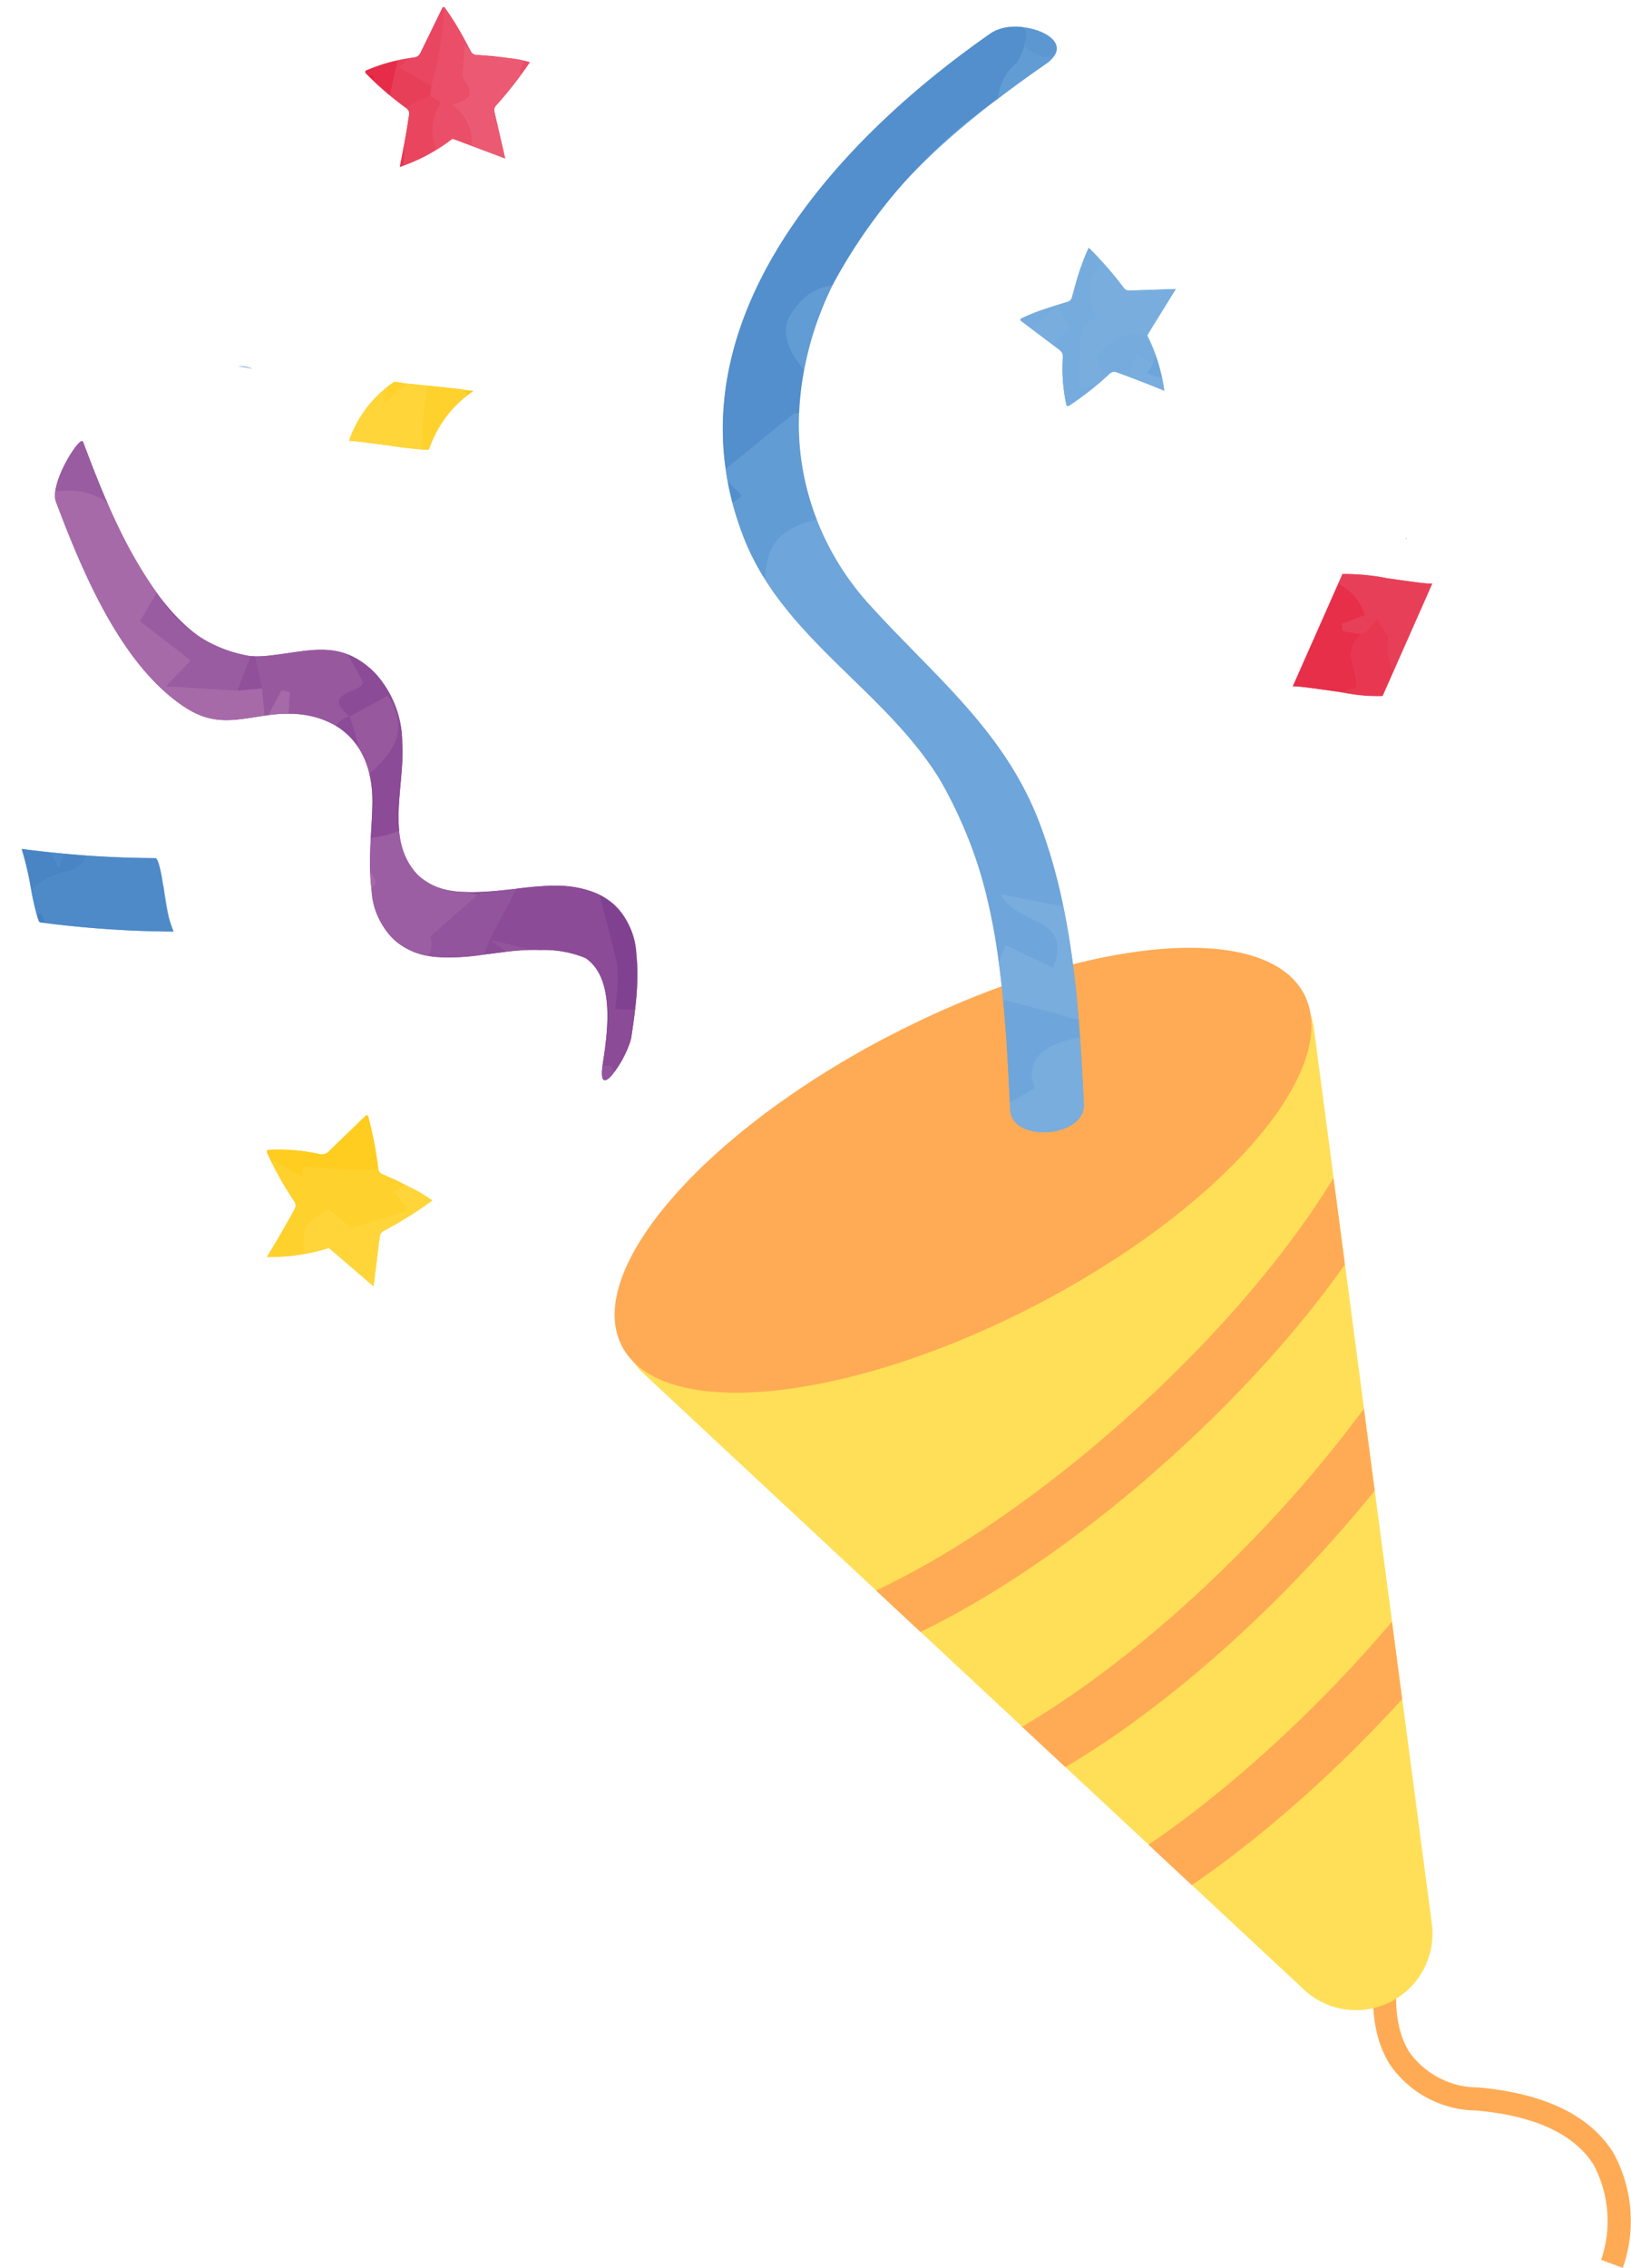
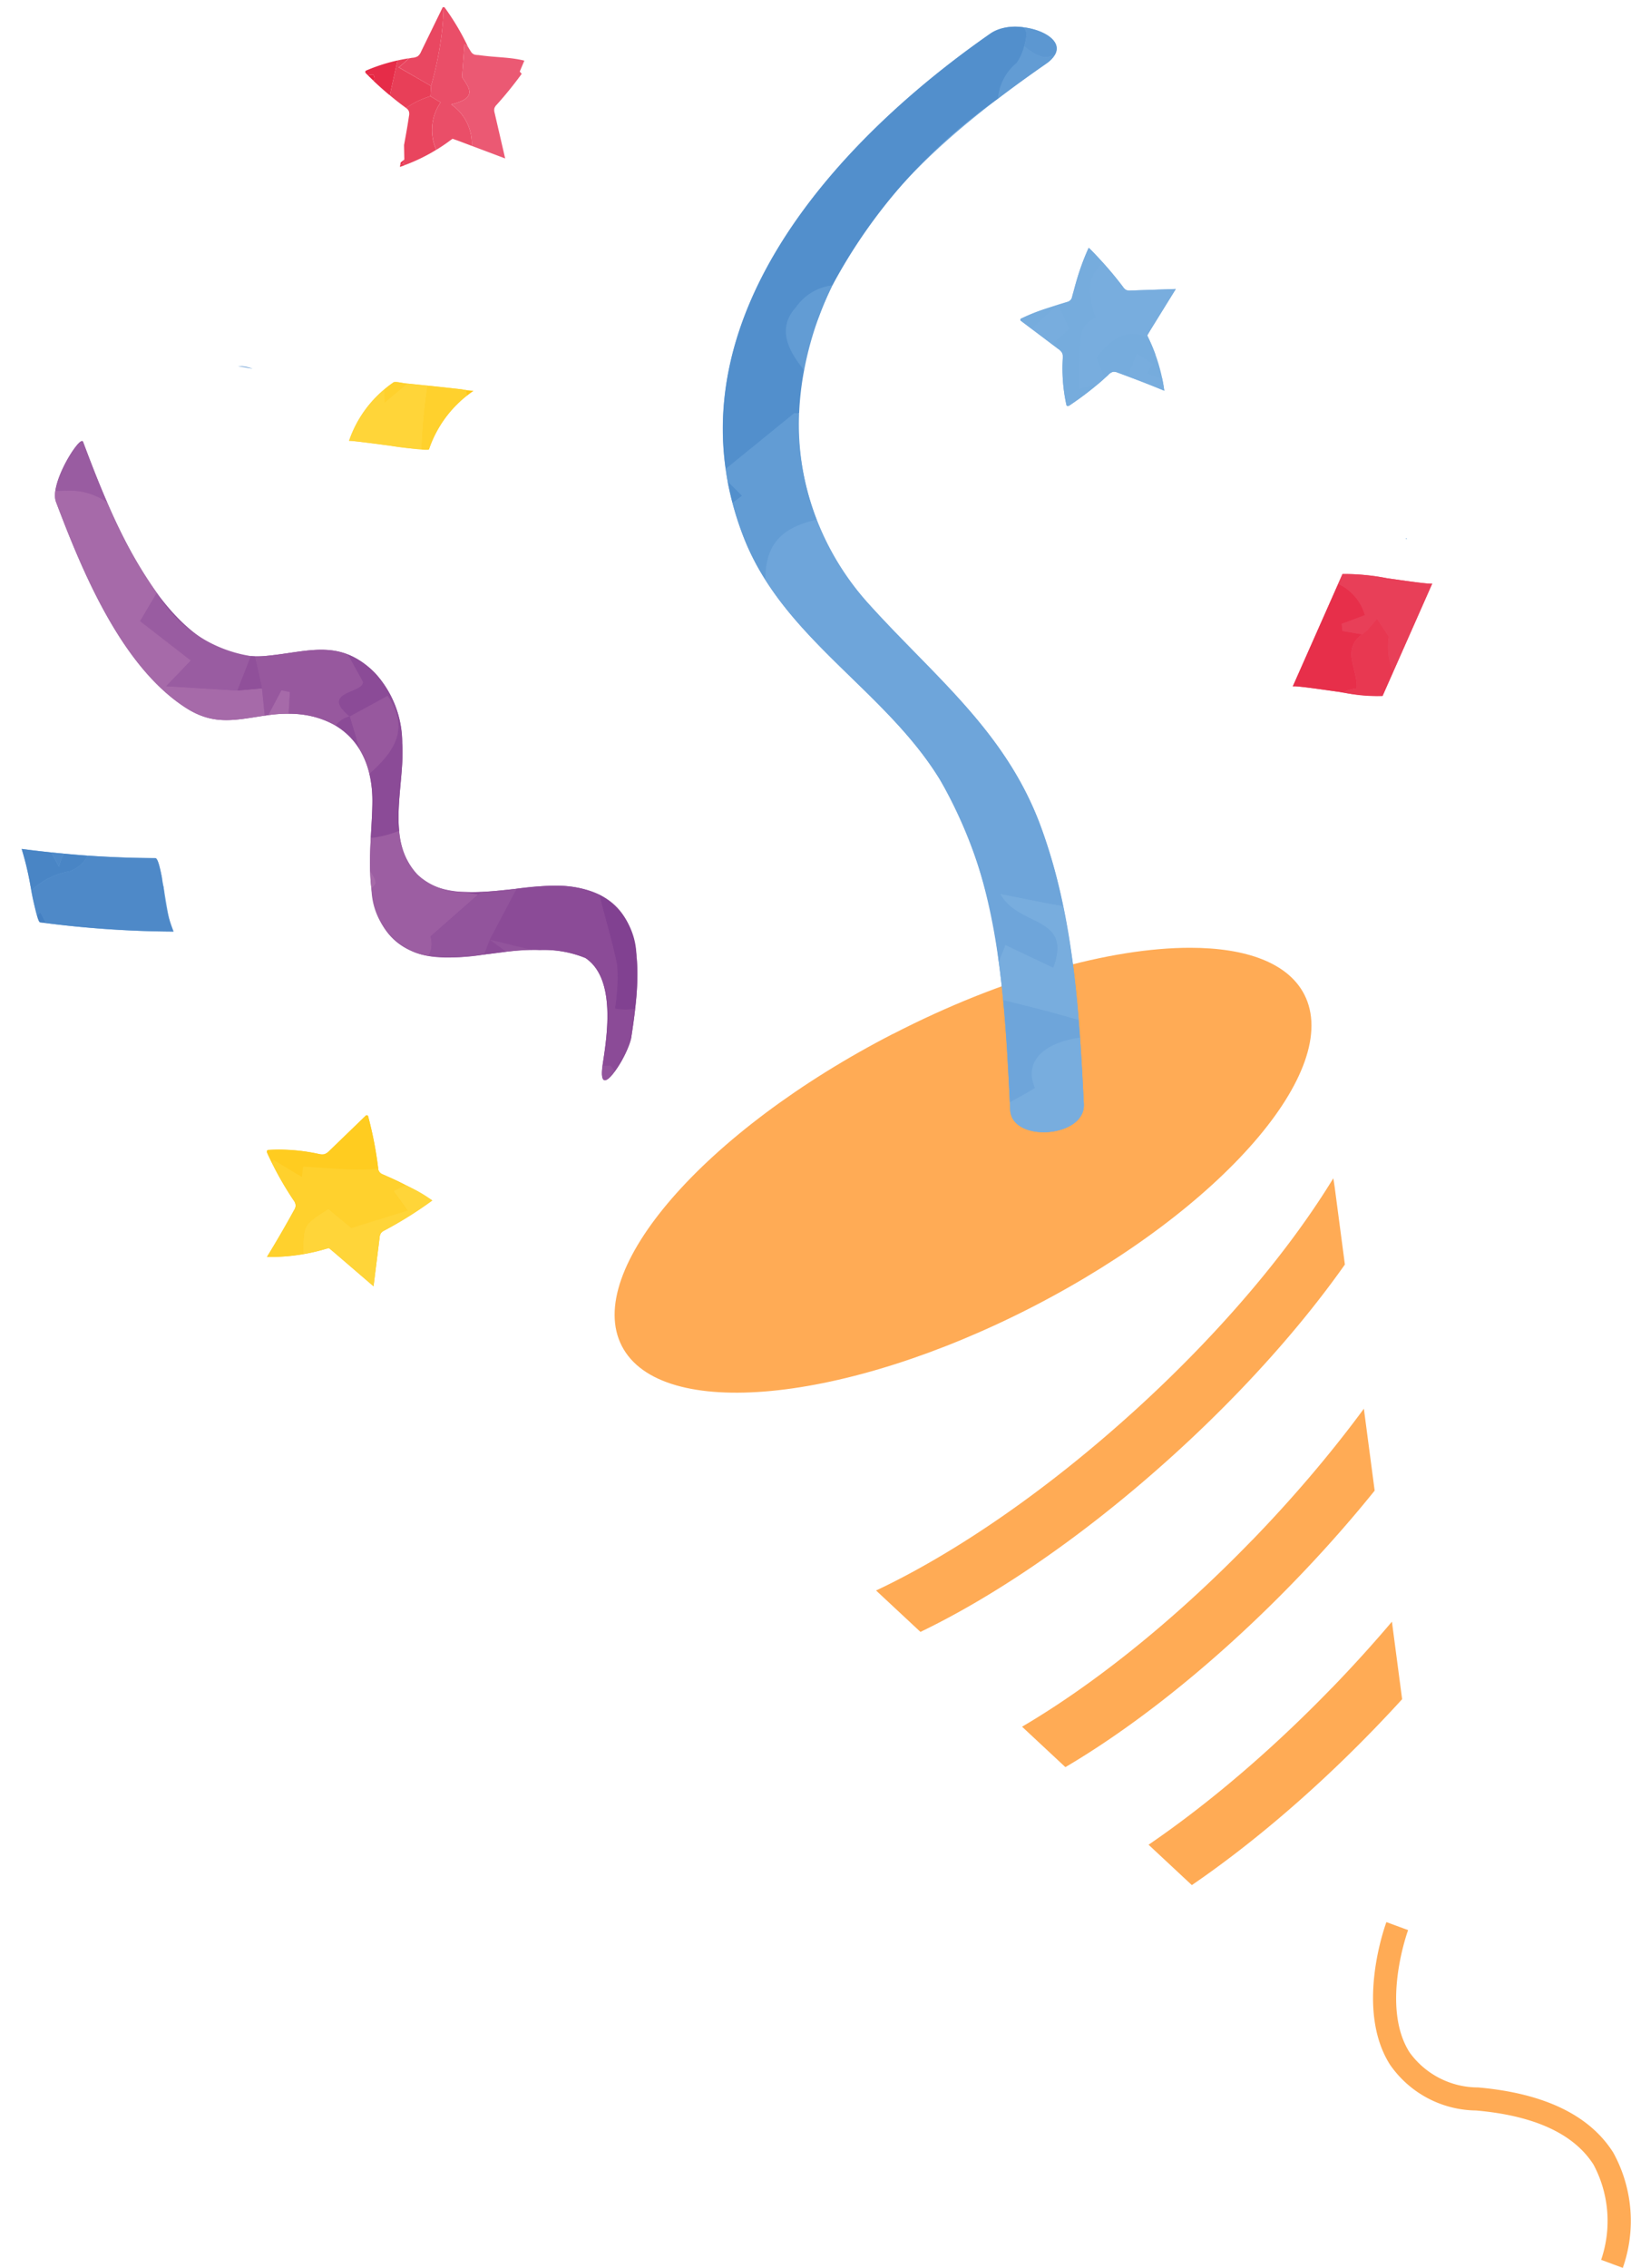
<svg xmlns="http://www.w3.org/2000/svg" width="72.843" height="101.245" viewBox="0 0 72.843 101.245">
  <defs>
    <clipPath id="clip-path">
      <path id="Path_29795" data-name="Path 29795" d="M3435.093,663.982l-12.254,6.313a7.989,7.989,0,0,0-1.79,12.945l19.9,18.559a5.542,5.542,0,0,0,9.274-4.777l-3.555-26.981a7.977,7.977,0,0,0-11.58-6.059" transform="translate(-3418.508 -663.088)" fill="none" />
    </clipPath>
    <clipPath id="clip-path-2">
      <path id="Path_29796" data-name="Path 29796" d="M3393.118,631.5c-8.417,4.335-13.835,10.573-12.1,13.933s9.957,2.569,18.372-1.766,13.836-10.573,12.105-13.933c-.723-1.4-2.577-2.082-5.1-2.082-3.527,0-8.365,1.322-13.269,3.848" transform="translate(-3380.691 -627.653)" fill="none" />
    </clipPath>
    <linearGradient id="linear-gradient" x1="-10.51" y1="2.787" x2="-10.507" y2="2.787" gradientUnits="objectBoundingBox">
      <stop offset="0" stop-color="#ff7555" />
      <stop offset="1" stop-color="#ffab55" />
    </linearGradient>
  </defs>
  <g id="Group_140677" data-name="Group 140677" transform="translate(-4.235 -6.905)">
    <g id="Group_140662" data-name="Group 140662" transform="translate(31.681 49.218)">
      <path id="Path_29790" data-name="Path 29790" d="M3711.656,1053.713a6.321,6.321,0,0,0-.427-5.147c-1.056-1.671-3.086-2.649-6.036-2.908a3.776,3.776,0,0,1-3.063-1.569c-1.3-2.046-.076-5.422-.063-5.455l-.969-.358c-.058.157-1.411,3.884.159,6.363a4.74,4.74,0,0,0,3.846,2.048c2.608.229,4.374,1.044,5.249,2.424a5.352,5.352,0,0,1,.336,4.243Z" transform="translate(-3666.625 -994.78)" fill="#ffab55" />
-       <path id="Path_29791" data-name="Path 29791" d="M3413.343,679.488,3383.866,652a3.415,3.415,0,0,1,.765-5.533L3408.844,634a3.415,3.415,0,0,1,4.95,2.59l5.265,39.958a3.415,3.415,0,0,1-5.715,2.944" transform="translate(-3382.558 -632.983)" fill="#ffdf57" />
      <g id="Group_140644" data-name="Group 140644" transform="translate(4.006 3.753)">
        <g id="Group_140643" data-name="Group 140643" clip-path="url(#clip-path)">
          <path id="Path_29792" data-name="Path 29792" d="M3438.42,670.823c7.555-6.846,12.165-14.4,11.289-18.056a2.724,2.724,0,0,1,1.149.735c2.638,2.912-2.138,11.54-10.67,19.271s-17.586,11.637-20.226,8.725a2.707,2.707,0,0,1-.619-1.215c3.556,1.232,11.522-2.614,19.077-9.461" transform="translate(-3419.255 -653.86)" fill="#ffab55" />
          <path id="Path_29793" data-name="Path 29793" d="M3494.184,718.928c7.091-7.327,11.2-15.161,10.082-18.756a2.717,2.717,0,0,1,1.195.658c2.824,2.733-1.378,11.655-9.385,19.928s-16.788,12.764-19.612,10.031a2.717,2.717,0,0,1-.7-1.172c3.63,1,11.326-3.363,18.416-10.689" transform="translate(-3469.703 -696.244)" fill="#ffab55" />
          <path id="Path_29794" data-name="Path 29794" d="M3527.719,781.27c7.091-7.326,11.2-15.161,10.082-18.756a2.715,2.715,0,0,1,1.194.658c2.824,2.733-1.377,11.655-9.385,19.928s-16.787,12.764-19.611,10.031a2.723,2.723,0,0,1-.7-1.172c3.629,1,11.326-3.363,18.417-10.689" transform="translate(-3499.685 -751.983)" fill="#ffab55" />
        </g>
      </g>
      <g id="Group_140646" data-name="Group 140646" transform="translate(0)">
        <g id="Group_140645" data-name="Group 140645" clip-path="url(#clip-path-2)">
          <rect id="Rectangle_1598" data-name="Rectangle 1598" width="33.939" height="21.141" transform="translate(-1.409 0)" fill="url(#linear-gradient)" />
        </g>
      </g>
    </g>
    <g id="Group_140663" data-name="Group 140663" transform="translate(0 60.368) rotate(-79)">
      <g id="Group_140625" data-name="Group 140625" transform="matrix(0.996, -0.087, 0.087, 0.996, 36.893, 13.017)">
        <path id="Path_29565" data-name="Path 29565" d="M2.866,2.225c0,.424.005.847.005,1.271s0,.847-.005,1.27a3.4,3.4,0,0,0-.013.526,5.167,5.167,0,0,0-2.806-1.7A11.268,11.268,0,0,1,.029,1.8C.029,1.656.085.009.047,0A5.167,5.167,0,0,1,2.853,1.7c.062.072.012.423.013.526" transform="translate(0 0)" fill="#ffd846" />
        <path id="Path_29566" data-name="Path 29566" d="M.971,1.011c0-.038,0-.076,0-.114C.97.793,1.02.442.958.37.846.239.728.117.606,0,.4.018.2.039,0,.07l.971.941" transform="translate(1.895 1.328)" fill="#ffd12d" />
        <path id="Path_29567" data-name="Path 29567" d="M2.612,1.841l.238-.08c.006-.112.013-.205.013-.189,0-.423.006-.847.005-1.27,0-.093,0-.187,0-.28A25.987,25.987,0,0,0,.01.054H0C0,.254.017.394.045.4A5.157,5.157,0,0,1,2.612,1.841" transform="translate(0.003 3.193)" fill="#ffd12d" />
        <path id="Path_29568" data-name="Path 29568" d="M.239.338A1.553,1.553,0,0,1,.238,0L0,.079C.081.163.162.248.239.338" transform="translate(2.614 4.954)" fill="#ffc818" />
        <path id="Path_29569" data-name="Path 29569" d="M2.87,3.215c0-.292,0-.584,0-.876L1.895,1.4c.2-.031.4-.052.606-.07A5.154,5.154,0,0,0,.047,0C.084.009.029,1.656.029,1.8c0,.105-.038.96-.027,1.451h.01A25.907,25.907,0,0,1,2.87,3.215" transform="translate(0 0)" fill="#ffd539" />
      </g>
      <g id="Group_140626" data-name="Group 140626" transform="matrix(0.996, -0.087, 0.087, 0.996, 11.018, 31.813)">
        <path id="Path_29649" data-name="Path 29649" d="M47.471,12.724C44.153,8.879,40.249,5.1,35.177,3.819A12.189,12.189,0,0,0,22.625,7.41c-2.9,3.237-4.985,6.636-9.015,8.634-3.792,1.88-8.018,2.581-12.161,3.224-1.483.23-2.065-3.016-.6-3.243,4.92-.764,10.28-1.559,14.347-4.672,3.689-2.825,5.518-7.567,9.733-9.791,8.889-4.69,18.03,2.066,23.654,8.584.91,1.055.185,4.078-1.108,2.578" transform="translate(0 0)" fill="#6ea5da" />
        <path id="Path_29650" data-name="Path 29650" d="M5.239,0C3.822.979,4.627,3.312,2.216,2.7L3,.468,2.219.251C1.661.389,1.1.512.535.627.371,1.792.214,2.939,0,4.074A41.376,41.376,0,0,0,5,2.849V2.83c.048-.817.137-1.631.243-2.83" transform="translate(5.155 14.57)" fill="#78adde" />
        <path id="Path_29651" data-name="Path 29651" d="M16.049.014c-.055,0-.1,0-.158,0-3.105,2.445-4.905,6.274-8.069,8.7A20.82,20.82,0,0,1,0,12.182l.782.217L0,14.629c2.411.614,1.606-1.719,3.023-2.7-.106,1.2-.194,2.013-.242,2.83,0,.006,0,.013,0,.019A24.781,24.781,0,0,0,6.239,13.4c4.03-2,6.114-5.4,9.015-8.634a12.243,12.243,0,0,1,3.531-2.749C18.336.718,17.63-.119,16.049.014" transform="translate(7.371 2.639)" fill="#6ea5da" />
        <path id="Path_29652" data-name="Path 29652" d="M0,.775c.251.352.521.76.755,1.048C1.8,1.222,2.781,1.9,3.2,3.589c.256-.045.511-.095.766-.142C4.183,2.313,4.34,1.166,4.5,0,3,.307,1.482.545,0,.775" transform="translate(1.186 15.197)" fill="#6ea5da" />
        <path id="Path_29653" data-name="Path 29653" d="M2.755.349C1.724-.416.791.2.019.979L0,1a14.842,14.842,0,0,1,2.442.406c.5.126.978.281,1.452.452A2.309,2.309,0,0,0,2.755.349" transform="translate(32.736 2.413)" fill="#629cd4" />
        <path id="Path_29654" data-name="Path 29654" d="M4.719,0c-.179.045-.358.087-.537.14L3.6.85,3.238.461a14.067,14.067,0,0,0-1.575.71A10.958,10.958,0,0,0,0,2.266c.053,0,.1,0,.158,0,1.581-.132,2.287.7,2.736,2.008A11.769,11.769,0,0,1,7.521,3c0-.073-.005-.149-.008-.214L4.719,0" transform="translate(23.262 0.391)" fill="#629cd4" />
        <path id="Path_29655" data-name="Path 29655" d="M2.247,2.343c-.358-.455-.113-.914.2-1.419A2.3,2.3,0,0,1,1.673.669,2.31,2.31,0,0,0,0,.007C.61.653,1.2,1.313,1.772,1.976a1.235,1.235,0,0,0,.475.367" transform="translate(45.699 10.749)" fill="#629cd4" />
        <path id="Path_29656" data-name="Path 29656" d="M19.391,11.411a2.3,2.3,0,0,0,.775.255c.539.107.758.029.838-.135A2.141,2.141,0,0,0,20.6,10.14C15.618,4.368,7.879-1.585,0,.384L2.8,3.172c0,.065,0,.141.007.214a13.24,13.24,0,0,1,1.953.02l.019-.021c.771-.774,1.705-1.394,2.735-.63A2.308,2.308,0,0,1,8.649,4.265a24.072,24.072,0,0,1,9.07,6.485,2.31,2.31,0,0,1,1.673.662" transform="translate(27.981 0.006)" fill="#528fcc" />
        <path id="Path_29657" data-name="Path 29657" d="M.943,0C.629.093.314.2,0,.321L.366.709.943,0" transform="translate(26.501 0.531)" fill="#528fcc" />
        <path id="Path_29658" data-name="Path 29658" d="M1.941,1.048C1.706.76,1.437.352,1.186,0L.846.053c-1.462.227-.88,3.473.6,3.243.978-.152,1.96-.308,2.939-.481C3.967,1.121,2.983.447,1.941,1.048" transform="translate(0 15.972)" fill="#78adde" />
        <path id="Path_29659" data-name="Path 29659" d="M.378.135c-.314.5-.559.963-.2,1.419C.8,1.791,1.205.911,1.216,0c-.08.164-.3.242-.838.135" transform="translate(47.769 11.538)" fill="#5c97d1" />
      </g>
      <g id="Group_140629" data-name="Group 140629" transform="matrix(0.996, -0.087, 0.087, 0.996, 8.737, 2.616)">
        <path id="Path_29537" data-name="Path 29537" d="M2.026,28.141c3.175.152,6.577.086,6.41-3.776-.082-1.9-1.515-4.933-.164-6.5,1.382-1.605,3.933-.946,5.758-1.273A4.622,4.622,0,0,0,17,15.069c1.424-1.739.63-3.075.258-4.955C16.4,5.778,22.77,2.586,25.915,1,26.222.845,23.9-.311,23.123.081c-2.929,1.476-7,3.66-8.546,6.742-.695,1.385-.265,2.331.076,3.728.636,2.609-.475,4.683-3.326,4.984-2.15.227-5.812-.185-6.54,2.617-.428,1.649.622,3.862.694,5.511a4.93,4.93,0,0,1-.141,2.071C4.574,27.187,2.021,27.06.722,27c-1.928-.092.528,1.106,1.3,1.143" transform="translate(0 0)" fill="#8b4b97" />
        <path id="Path_29538" data-name="Path 29538" d="M2.373,1.9l.078.034A3.133,3.133,0,0,0,5,0c-1,.363-1.991.786-3.009,1.109a8.565,8.565,0,0,1-1.976.112,2.607,2.607,0,0,0,.089.9,11.472,11.472,0,0,0,2.244-.164c.009-.02.02-.041.028-.058" transform="translate(3.214 26.056)" fill="#814191" />
        <path id="Path_29539" data-name="Path 29539" d="M.632,0C-.281-.024-.077.275.441.576L.68.356Q.656.179.632,0" transform="translate(0.007 26.995)" fill="#92549c" />
        <path id="Path_29540" data-name="Path 29540" d="M4.755,5.767c1.018-.323,2-.746,3.009-1.109a4.335,4.335,0,0,0,.225-1.691A12.5,12.5,0,0,0,7.647.952L5.26,0h0L5.01,1.837l-.022-.008c.019.148.04.3.046.437a4.932,4.932,0,0,1-.141,2.071C4.126,5.789,1.574,5.662.274,5.6c-.032,0-.054,0-.084,0l.048.354L0,6.174a4.565,4.565,0,0,0,1.579.57c.429.021.861.036,1.289.04a2.607,2.607,0,0,1-.089-.9,8.575,8.575,0,0,0,1.976-.112" transform="translate(0.448 21.398)" fill="#8b4b97" />
        <path id="Path_29541" data-name="Path 29541" d="M.689.185,0,0C.077.328.155.652.227.971L.688.186h0" transform="translate(5.02 21.214)" fill="#8b4b97" />
        <path id="Path_29542" data-name="Path 29542" d="M0,.69.135.835A8.1,8.1,0,0,1,.048,0Q.025.345,0,.69Z" transform="translate(7.657 19.985)" fill="#8b4b97" />
        <path id="Path_29543" data-name="Path 29543" d="M4.35,3a4.622,4.622,0,0,0,2.965-1.52,3.532,3.532,0,0,0,.708-1.3c-.369.256-.746.524-1.148.8-.35.052-.514-.868-.9-.969a.311.311,0,0,0-.233.037.717.717,0,0,0-.138.1,2.054,2.054,0,0,0-.324.4v0h0L6.377,2.137c-1.4,1.182-2.494.508-3.553-.449a5.19,5.19,0,0,1-1.178.262C1.158,2,.591,2.02,0,2.051c0,.034,0,.068.007.1A4.85,4.85,0,0,0,.436,3.278C1.705,3.02,3.177,3.214,4.35,3" transform="translate(9.682 13.586)" fill="#8b4b97" />
        <path id="Path_29544" data-name="Path 29544" d="M0,.058C.036.051.071.041.106.034L.028,0C.021.017.009.038,0,.058" transform="translate(5.559 27.959)" fill="#8b4b97" />
        <path id="Path_29545" data-name="Path 29545" d="M.874,3.117,2.959,5.038h0q.024-.345.048-.69a2.928,2.928,0,0,1,.568-2.122,3.149,3.149,0,0,1,1.844-1A4.857,4.857,0,0,1,4.991.1C4.986.068,4.985.034,4.983,0c-.491.026-1,.061-1.5.129-.215.194-.45.337-.542.294A1.179,1.179,0,0,1,2.72.269,3.137,3.137,0,0,0,.09,2.515a3.249,3.249,0,0,0-.09.6,1.077,1.077,0,0,0,.874,0" transform="translate(4.698 15.637)" fill="#9c5ea2" />
        <path id="Path_29546" data-name="Path 29546" d="M.476,4.493a2.066,2.066,0,0,1,.324-.4.716.716,0,0,1,.138-.1.311.311,0,0,1,.233-.037c.383.1.547,1.021.9.969.4-.275.779-.543,1.148-.8.325-1.174-.176-2.264-.45-3.65A4.012,4.012,0,0,1,2.7,0L1.313.464.114.718c.013.051.026.1.039.152l1.164.468q-.018.193-.035.385l-.973.045A4.115,4.115,0,0,1,0,3.919a1.1,1.1,0,0,1,.476.574" transform="translate(14.489 9.637)" fill="#97589e" />
        <path id="Path_29547" data-name="Path 29547" d="M1.019,2.645,3.406,3.6c-.112-.5-.225-1.022-.3-1.53l-.135-.145L.883,0A1.077,1.077,0,0,1,.009,0,8.642,8.642,0,0,0,.33,2.461l.689.184h0" transform="translate(4.689 18.753)" fill="#92549c" />
        <path id="Path_29548" data-name="Path 29548" d="M0,0" transform="translate(5.709 21.398)" fill="#92549c" />
        <path id="Path_29549" data-name="Path 29549" d="M3.553,1.589,2.459,0,1.038.592A3.737,3.737,0,0,1,0,1.14c1.059.957,2.156,1.631,3.553.449" transform="translate(12.506 14.134)" fill="#97589e" />
        <path id="Path_29550" data-name="Path 29550" d="M.461,0,0,.785c.082.36.146.708.189,1.042l.022.008L.461,0" transform="translate(5.247 21.399)" fill="#92549c" />
        <path id="Path_29551" data-name="Path 29551" d="M0,0H0" transform="translate(5.708 21.398)" fill="#92549c" />
        <path id="Path_29552" data-name="Path 29552" d="M.047,0Q.024.345,0,.69" transform="translate(7.659 19.985)" fill="none" stroke="#92549c" stroke-linecap="round" stroke-linejoin="round" stroke-width="0" />
        <path id="Path_29553" data-name="Path 29553" d="M0,2.352C.945,1.818,1.848,1.363,2.577,1,2.835.866,1.246.034.267,0,.283.166.3.334.329.5A2.9,2.9,0,0,1,0,2.352" transform="translate(23.338 0.004)" fill="#995ca1" />
        <path id="Path_29554" data-name="Path 29554" d="M1.253,2.437,0,1.463c.014.324.027.626.04.911.037.856.068,1.565.1,2.273l1.593.438A5.987,5.987,0,0,1,4.1.608L2.768,0,1.253,2.437" transform="translate(15.451 4.379)" fill="#995ca1" />
        <path id="Path_29555" data-name="Path 29555" d="M1.385,9.023h0c-.031-.708-.062-1.417-.1-2.273-.013-.285-.026-.587-.04-.911L2.5,6.813,4.013,4.376l1.332.608A21.312,21.312,0,0,1,9.133,2.353,2.9,2.9,0,0,0,9.462.5C9.437.335,9.416.167,9.4,0a1.016,1.016,0,0,0-.482.076c-2.929,1.477-7,3.66-8.546,6.742C-.289,8.138.068,9.062.4,10.352L1.6,10.1q-.105-.538-.212-1.075" transform="translate(14.206 0.003)" fill="#a66aa9" />
        <path id="Path_29556" data-name="Path 29556" d="M.769,0C.507.036.25.081,0,.139A1.176,1.176,0,0,0,.227.294C.318.337.553.194.769,0" transform="translate(7.418 15.766)" fill="#a66aa9" />
        <path id="Path_29557" data-name="Path 29557" d="M1.164.468,0,0,.011.044A6.113,6.113,0,0,1,.156.9L1.129.854q.018-.193.035-.385" transform="translate(14.642 10.507)" fill="#a66aa9" />
        <path id="Path_29558" data-name="Path 29558" d="M1.422.577v0A1.1,1.1,0,0,0,.945,0,3.115,3.115,0,0,1,0,1.17L1.421.578h0" transform="translate(13.544 13.556)" fill="#8b4b97" />
        <path id="Path_29559" data-name="Path 29559" d="M1.6.611C1.6.553,1.595.5,1.593.438L0,0,.212,1.075,1.6.611" transform="translate(15.591 9.026)" fill="#90509a" />
        <path id="Path_29674" data-name="Path 29674" d="M.045,0Q.018.345,0,.663A2.006,2.006,0,0,0,.045,0" transform="translate(29.957 7.531)" fill="#5792ce" />
      </g>
      <g id="Group_140628" data-name="Group 140628" transform="translate(13.982 9.586) rotate(-115)">
        <path id="Path_29672" data-name="Path 29672" d="M.09,3.378A46.815,46.815,0,0,1,5.783,5.222,13.416,13.416,0,0,1,5.8,3.533a7.19,7.19,0,0,0-.017-1.689A46.808,46.808,0,0,0,.09,0C.336.063-.2,3.3.09,3.378" transform="translate(0 0)" fill="#6ea5da" />
        <path id="Path_29673" data-name="Path 29673" d="M1.554,1.438c.415.151.829.306,1.241.469A13.412,13.412,0,0,1,2.812.218c0-.031,0-.11.01-.218A3.294,3.294,0,0,1,.949.418,1.517,1.517,0,0,0,0,.9c.339.11.676.228,1.012.346A2.026,2.026,0,0,0,1.366.729c.067.256.129.487.188.709" transform="translate(2.989 3.315)" fill="#4985c5" />
        <path id="Path_29675" data-name="Path 29675" d="M5.81,3.315c.016-.3.044-.808.033-1.144l-.184.1c-.032-.154-.09-.353-.136-.527A46.819,46.819,0,0,0,.089,0,6.4,6.4,0,0,1,.045,2.02a1.28,1.28,0,0,1-.029.424c-.03.512-.027.91.073.935q1.465.373,2.9.838a1.518,1.518,0,0,1,.949-.483A3.3,3.3,0,0,0,5.81,3.315" transform="translate(0.001 0)" fill="#4e89c8" />
        <path id="Path_29676" data-name="Path 29676" d="M.353,0A2.026,2.026,0,0,1,0,.518C.18.581.362.643.541.709.482.487.42.256.353,0" transform="translate(4.001 4.045)" fill="#4e89c8" />
        <path id="Path_29677" data-name="Path 29677" d="M.319.426C.314.244.3.113.259.1.173.064.086.034,0,0,.045.174.1.373.136.527l.184-.1" transform="translate(5.524 1.746)" fill="#4480c2" />
      </g>
      <g id="Group_140630" data-name="Group 140630" transform="matrix(0.996, -0.087, 0.087, 0.996, 34.156, 56.485)">
        <g id="Group_140627" data-name="Group 140627" transform="translate(0 0)">
          <path id="Path_29589" data-name="Path 29589" d="M5.312,3.7c0,.168-.087,2-.02,2.017L.066,4.034a9.938,9.938,0,0,1-.02-2.017c0-.167.087-2,.02-2.017L5.292,1.684A9.961,9.961,0,0,1,5.312,3.7" fill="#ea526d" />
          <path id="Path_29590" data-name="Path 29590" d="M2.37,1.333,1.875.343l-.314.07q-.027.442-.055.884l0,.009L1.7,1.5l.566.391.08.047-.082-.044-.148.121-.6.492A2.709,2.709,0,0,0,0,2.862L4.091,4.18c-.067-.022.02-1.849.02-2.017A9.95,9.95,0,0,0,4.091.146L3.637,0A2.2,2.2,0,0,1,2.37,1.333" transform="translate(1.201 1.538)" fill="#e83f58" />
          <path id="Path_29591" data-name="Path 29591" d="M.047.034C.079.374.01,1.829.01,1.978c0,.035,0,.131-.01.262a1.254,1.254,0,0,1,.235.572c.85-.02,1.629-.883,2.437-.016l.054-.884.314-.07.495.991A2.2,2.2,0,0,0,4.8,1.5L.151,0C.116.01.083.025.047.034" transform="translate(0.035 0.039)" fill="#e72f4a" />
          <path id="Path_29592" data-name="Path 29592" d="M3.321,1.271l.148-.121,0,0L2.9.757,2.712.565l0-.009C1.9-.31,1.121.552.27.572A1.254,1.254,0,0,0,.035,0a6.893,6.893,0,0,0,.03,1.755L1.2,2.121a2.708,2.708,0,0,1,1.521-.358l.6-.492" transform="translate(0 2.279)" fill="#e83851" />
          <path id="Path_29593" data-name="Path 29593" d="M0,0C.007,0,.013.03.017.073.053.064.085.049.121.039L0,0" transform="translate(0.066 0)" fill="#e6233e" />
          <path id="Path_29594" data-name="Path 29594" d="M.193.192,0,0" transform="translate(2.712 2.843)" fill="none" stroke="#e72f4a" stroke-linecap="round" stroke-linejoin="round" stroke-width="0" />
          <line id="Line_1" data-name="Line 1" transform="translate(2.712 2.843)" fill="none" stroke="#e72f4a" stroke-linecap="round" stroke-linejoin="round" stroke-width="0" />
          <path id="Path_29595" data-name="Path 29595" d="M0,0,.082.047,0,0Z" transform="translate(3.468 3.426)" fill="#e83851" />
        </g>
        <path id="Path_29680" data-name="Path 29680" d="M.047.014.012,0,0,.07.047.014" transform="translate(7.14 4.325)" fill="#78adde" />
      </g>
      <g id="Group_140624" data-name="Group 140624" transform="matrix(0.996, -0.087, 0.087, 0.996, 44.374, 41.73)">
        <path id="Path_29678" data-name="Path 29678" d="M.041,2.586A13.562,13.562,0,0,0,1.579,4.166a.426.426,0,0,1,.156.2.413.413,0,0,1-.016.2q-.267,1.086-.585,2.158A7.782,7.782,0,0,0,3.4,5.773l.11-.064.235.108,1.96.941-.28-2a.411.411,0,0,1,.005-.2A.418.418,0,0,1,5.55,4.4,16.354,16.354,0,0,0,7.132,2.7a13.049,13.049,0,0,0-2.187-.5.748.748,0,0,1-.164-.031.3.3,0,0,1-.138-.125A16.317,16.317,0,0,0,3.668.025a.059.059,0,0,0-.1,0l-1.081,1.8a.5.5,0,0,1-.164.19.517.517,0,0,1-.235.047,7.648,7.648,0,0,0-2.021.371.1.1,0,0,0-.06.037c-.022.036.006.082.033.115" transform="translate(0 0)" fill="#76acdd" />
-         <path id="Path_29679" data-name="Path 29679" d="M0,.7A7.81,7.81,0,0,0,1.03.29L.6.23.162,0A4.2,4.2,0,0,0,0,.7" transform="translate(1.669 5.868)" fill="#6ea5da" />
        <path id="Path_29681" data-name="Path 29681" d="M3.262.558C2.764-.1,2.764-.1,0,.154L.3.971c.1.1.208.2.314.29L1.483.8c1.074.649,1.44,1.364,1.1,2.22l.018-.01.11-.064.235.108L4.9,4l-.28-2a.414.414,0,0,1,.005-.2.419.419,0,0,1,.118-.149c.35-.327.684-.671,1-1.027C4.943.034,4.484.025,3.262.558" transform="translate(0.803 2.761)" fill="#78adde" />
        <path id="Path_29682" data-name="Path 29682" d="M.3.028l-.3.5c.346.311.715.633,1.137,1.008A7.449,7.449,0,0,0,.4.025a.059.059,0,0,0-.1,0" transform="translate(3.267 0)" fill="#76acdd" />
        <path id="Path_29683" data-name="Path 29683" d="M.865,0,0,.459C.053.506.1.555.158.6a.426.426,0,0,1,.156.2A.416.416,0,0,1,.3,1c-.038.153-.079.305-.118.458.323.1.66.193,1.058.31l-.393.765.435.06a7.786,7.786,0,0,0,.685-.375C2.3,1.364,1.938.649.865,0" transform="translate(1.421 3.564)" fill="#76acdd" />
        <path id="Path_29684" data-name="Path 29684" d="M2.544,0,2.357.312A.5.5,0,0,1,2.193.5a.518.518,0,0,1-.235.047A7.653,7.653,0,0,0,0,.9a2.322,2.322,0,0,0,.07.356q.43.5.906.96L.672,1.4c2.764-.249,2.764-.249,3.262.4,1.222-.533,1.681-.524,2.489.058.187-.208.369-.419.545-.636l.008-.049a9.7,9.7,0,0,0-1.9-.434.686.686,0,0,1-.243.025C4.823.764,4.8.726,4.792.681A.484.484,0,0,1,4.65.654.306.306,0,0,1,4.512.529C4.435.383,4.37.245,4.311.112L3.3.7,2.544,0" transform="translate(0.131 1.515)" fill="#76acdd" />
        <path id="Path_29685" data-name="Path 29685" d="M0,.984l.756.7L1.767,1.1l-.039-.089C1.307.634.938.311.592,0Z" transform="translate(2.675 0.531)" fill="#78adde" />
        <path id="Path_29686" data-name="Path 29686" d="M.131,0,.068.018a.1.1,0,0,0-.06.037C-.014.091.014.137.041.17.093.233.148.294.2.356A2.322,2.322,0,0,1,.131,0" transform="translate(0 2.417)" fill="#78adde" />
        <path id="Path_29687" data-name="Path 29687" d="M.467,0C.321.569.167,1.137,0,1.7c.18-.044.359-.095.536-.151A4.222,4.222,0,0,1,.7.845l.434.23L1.524.31C1.127.193.789.1.467,0" transform="translate(1.134 5.023)" fill="#78adde" />
        <path id="Path_29688" data-name="Path 29688" d="M.289.061C.2.043.113.025.022,0L0,0C.012.045.03.083.045.086A.684.684,0,0,0,.289.061" transform="translate(4.924 2.196)" fill="#78adde" />
      </g>
      <g id="Group_140670" data-name="Group 140670" transform="matrix(-0.07, 0.998, -0.998, -0.07, 7.813, 15.654)">
        <path id="Path_29779" data-name="Path 29779" d="M.044,2.792A14.654,14.654,0,0,0,1.7,4.5a.46.46,0,0,1,.168.22.449.449,0,0,1-.017.21Q1.567,6.1,1.224,7.257A8.4,8.4,0,0,0,3.672,6.231l.119-.069.253.116L6.158,7.294l-.3-2.16a.448.448,0,0,1,.006-.219.455.455,0,0,1,.127-.161A17.626,17.626,0,0,0,7.7,2.915a14.1,14.1,0,0,0-2.36-.541.813.813,0,0,1-.177-.033.33.33,0,0,1-.149-.135A17.636,17.636,0,0,0,3.959.027a.064.064,0,0,0-.106,0L2.685,1.972a.54.54,0,0,1-.177.2.56.56,0,0,1-.254.051,8.255,8.255,0,0,0-2.181.4.112.112,0,0,0-.065.04c-.024.039.006.088.036.124" transform="translate(0 0)" fill="#ffc818" />
        <path id="Path_29780" data-name="Path 29780" d="M2.255,2.228a8.255,8.255,0,0,0-2.181.4.111.111,0,0,0-.065.04c-.024.039.006.088.036.124.1.118.2.233.3.348.021-.042.042-.085.062-.134l1.4.4-.063-.459c.886-.186,1.782-.333,2.653-.573a4.969,4.969,0,0,0,.6-.215A16.122,16.122,0,0,0,3.958.027a.064.064,0,0,0-.106,0L2.685,1.972a.538.538,0,0,1-.177.2.559.559,0,0,1-.253.051" transform="translate(0 0)" fill="#ffcc20" />
        <path id="Path_29781" data-name="Path 29781" d="M1.395.787l.063.459-1.4-.4C.042.893.021.936,0,.979A14.632,14.632,0,0,0,1.36,2.335a.461.461,0,0,1,.168.22.45.45,0,0,1-.017.211Q1.223,3.938.879,5.1A8.392,8.392,0,0,0,2.4,4.561l-.015-.067c-.268-1.172-.359-1.152.588-2.177l1.213.561,2.221-1.4L5.57.8l.45-.388C5.7.354,5.366.3,4.994.213A.806.806,0,0,1,4.816.18.33.33,0,0,1,4.667.045L4.645,0a4.967,4.967,0,0,1-.6.214C3.177.454,2.281.6,1.395.787" transform="translate(0.344 2.161)" fill="#ffd12d" />
        <path id="Path_29782" data-name="Path 29782" d="M4.2,1.067l-2.221,1.4L.77,1.91c-.947,1.025-.856,1-.588,2.177L.2,4.153a8.363,8.363,0,0,0,.928-.491l.119-.069L1.5,3.71,3.612,4.725l-.3-2.16a.448.448,0,0,1,.006-.219.453.453,0,0,1,.127-.161A17.647,17.647,0,0,0,5.151.347,5.663,5.663,0,0,0,3.818,0l-.45.388.836.679" transform="translate(2.547 2.569)" fill="#ffd539" />
      </g>
      <g id="Group_140671" data-name="Group 140671" transform="translate(55.729 9.871) rotate(74)">
-         <path id="Path_29763" data-name="Path 29763" d="M.008,2.551A.107.107,0,0,1,.07,2.513,7.9,7.9,0,0,1,2.156,2.13.534.534,0,0,0,2.4,2.081a.517.517,0,0,0,.169-.2L3.683.029a.061.061,0,0,1,.1,0A16.842,16.842,0,0,1,4.791,2.109a.314.314,0,0,0,.143.129A.769.769,0,0,0,5.1,2.27a13.5,13.5,0,0,1,2.257.517A16.868,16.868,0,0,1,5.727,4.545a.434.434,0,0,0-.122.154.429.429,0,0,0-.006.209l.289,2.065L3.866,6l-.242-.111-.113.066a8.032,8.032,0,0,1-2.341.981q.328-1.106.6-2.227a.431.431,0,0,0,.017-.2A.442.442,0,0,0,1.629,4.3,13.994,13.994,0,0,1,.042,2.669c-.028-.034-.057-.081-.034-.118" transform="translate(0 0)" fill="#e83f58" />
        <path id="Path_29764" data-name="Path 29764" d="M.589,1.449c.251.488.656.989-.589,1.175A2.122,2.122,0,0,1,.753,4.547l1.438.69L1.9,3.173a.429.429,0,0,1,.006-.209.433.433,0,0,1,.122-.154A16.843,16.843,0,0,0,3.257,1.536c-.028-.036-.055-.072-.079-.108L3.425.961C2.8.744,2.183.716,1.406.534A.776.776,0,0,1,1.237.5.315.315,0,0,1,1.094.373C1.051.29,1.011.21.974.131L.825,0,.589,1.449" transform="translate(3.697 1.736)" fill="#eb5973" />
        <path id="Path_29765" data-name="Path 29765" d="M.113,3.462l-.068.449.432.315A2.169,2.169,0,0,0,.1,6.319c.224-.111.443-.232.655-.364L.866,5.89,1.108,6l.584.281A2.122,2.122,0,0,0,.939,4.358c1.245-.186.84-.687.589-1.174l.236-1.449.149.131A10.935,10.935,0,0,0,1.027.024.059.059,0,0,0,.983,0C.94.342.889.679.824,1.009A15.312,15.312,0,0,1,.113,3.462" transform="translate(2.758 0.002)" fill="#ea4e68" />
-         <path id="Path_29766" data-name="Path 29766" d="M.079.575Q.286.337.485.09C.4.056.326.027.247,0L0,.468C.023.5.05.54.079.575" transform="translate(6.875 2.697)" fill="#ea4e68" />
-         <path id="Path_29767" data-name="Path 29767" d="M.216,0Q.111.381,0,.761L.175.647.216,0" transform="translate(1.225 5.981)" fill="#e83851" />
        <path id="Path_29768" data-name="Path 29768" d="M.128,0,.022.062C.014.087.008.113,0,.138.083.118.166.1.249.073L.128,0" transform="translate(1.17 6.8)" fill="#e83851" />
        <path id="Path_29769" data-name="Path 29769" d="M1.032,3.229l.166.116.165.117a15.313,15.313,0,0,0,.711-2.454C2.139.679,2.19.342,2.233,0a.059.059,0,0,0-.059.028L1.059,1.884a.516.516,0,0,1-.169.2.531.531,0,0,1-.242.049c-.056,0-.112.01-.169.014A5.891,5.891,0,0,1,0,2.505l1.032.724" transform="translate(1.509 0.001)" fill="#e94761" />
        <path id="Path_29770" data-name="Path 29770" d="M1.8,1.77l.068-.45L1.7,1.2l-.166-.116L.5.363A5.869,5.869,0,0,0,.983,0Q.73.017.477.051C.321.558.151,1.062,0,1.571c.2.2.41.4.625.584L.671,2.2A3.864,3.864,0,0,1,1.8,1.77" transform="translate(1.004 2.144)" fill="#e83f58" />
        <path id="Path_29771" data-name="Path 29771" d="M1.558,2.407A2.168,2.168,0,0,1,1.938.315L1.506,0A3.873,3.873,0,0,0,.378.427.355.355,0,0,1,.493.6.432.432,0,0,1,.476.8c-.1.425-.216.848-.332,1.27L.1,2.715Q.049,2.8,0,2.886H0l.121.073a8.035,8.035,0,0,0,1.437-.552" transform="translate(1.297 3.913)" fill="#e9455e" />
        <path id="Path_29772" data-name="Path 29772" d="M.07.319A.106.106,0,0,0,.008.357C-.015.394.014.441.043.475S.085.523.105.547A.631.631,0,0,1,.334.536C.366.542.407.711.375.762A.1.1,0,0,1,.319.8q.329.375.685.725C1.155,1.012,1.325.507,1.482,0A7.884,7.884,0,0,0,.07.319" transform="translate(0 2.194)" fill="#e62c48" />
        <path id="Path_29773" data-name="Path 29773" d="M.209,0,.034.114C.022.153.012.193,0,.233L.106.171Q.155.084.209,0" transform="translate(1.192 6.628)" fill="#e62c48" />
        <path id="Path_29774" data-name="Path 29774" d="M0,0,.166.116" transform="translate(2.54 3.231)" fill="none" stroke="#ea4e68" stroke-linecap="round" stroke-linejoin="round" stroke-width="0" />
        <path id="Path_29775" data-name="Path 29775" d="M.229.007A.629.629,0,0,0,0,.018C.07.1.142.185.214.266A.093.093,0,0,0,.27.233C.3.181.261.013.229.007" transform="translate(0.105 2.723)" fill="#e6233e" />
      </g>
    </g>
  </g>
</svg>